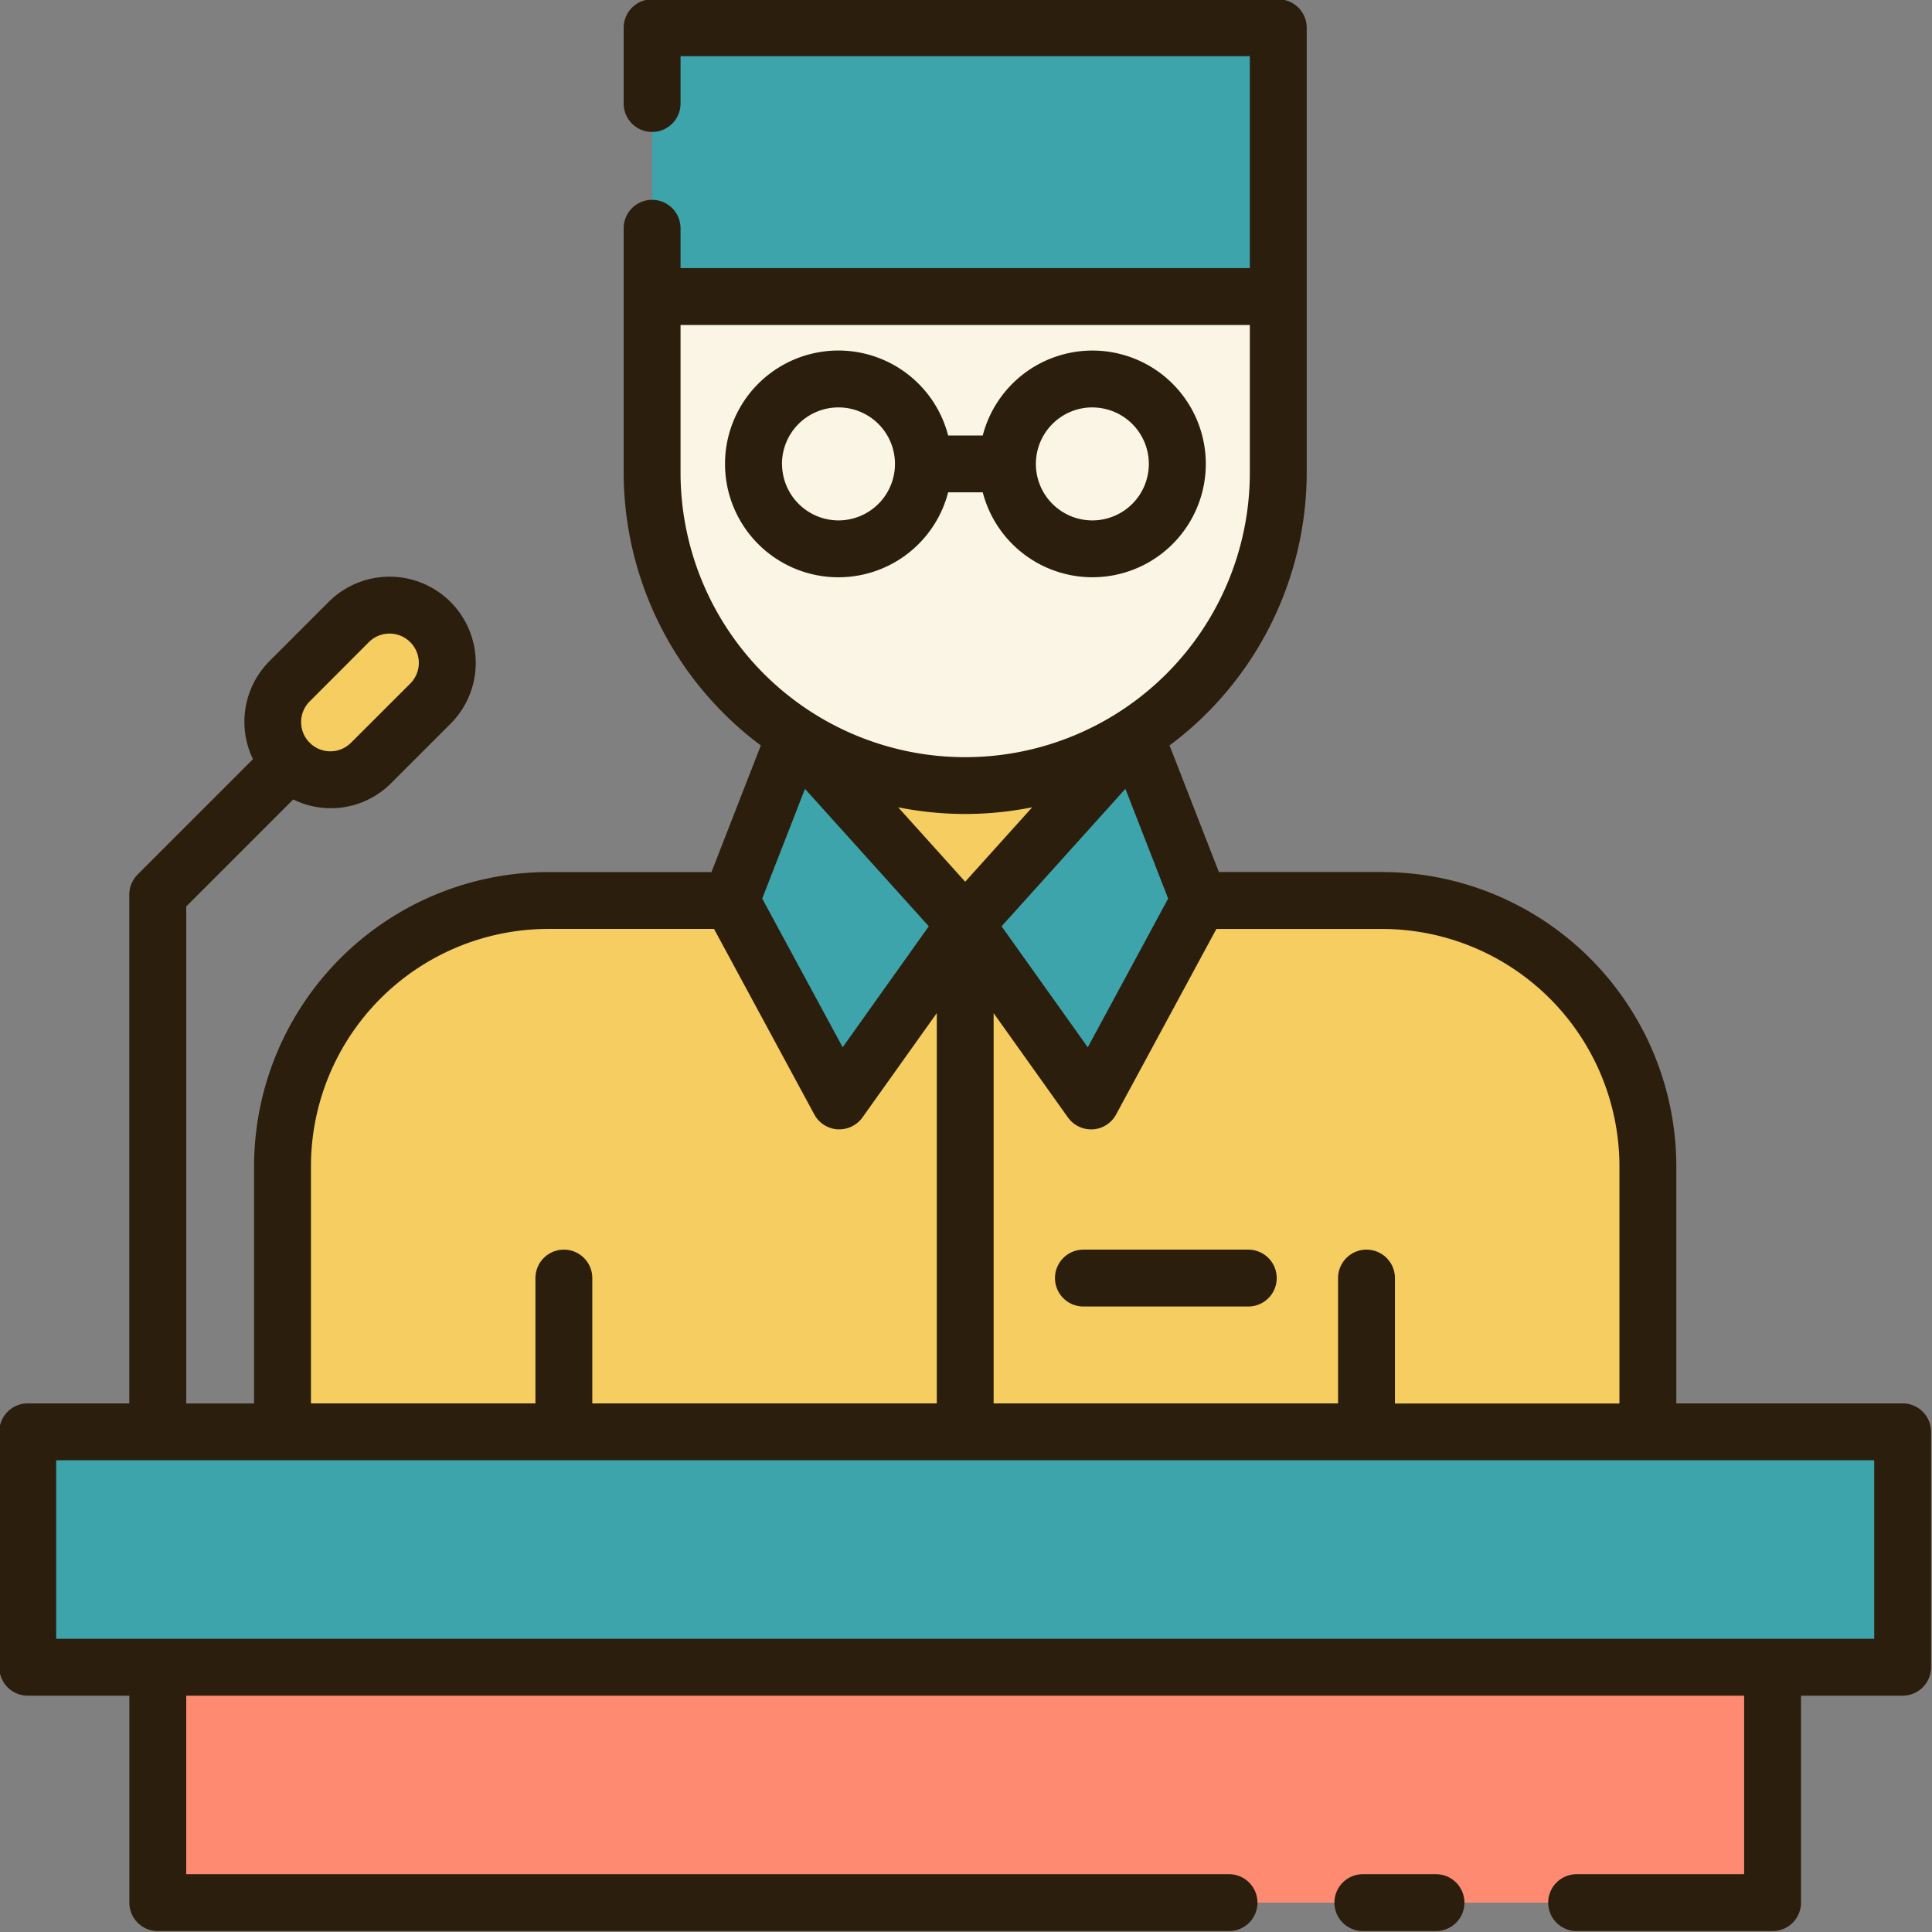
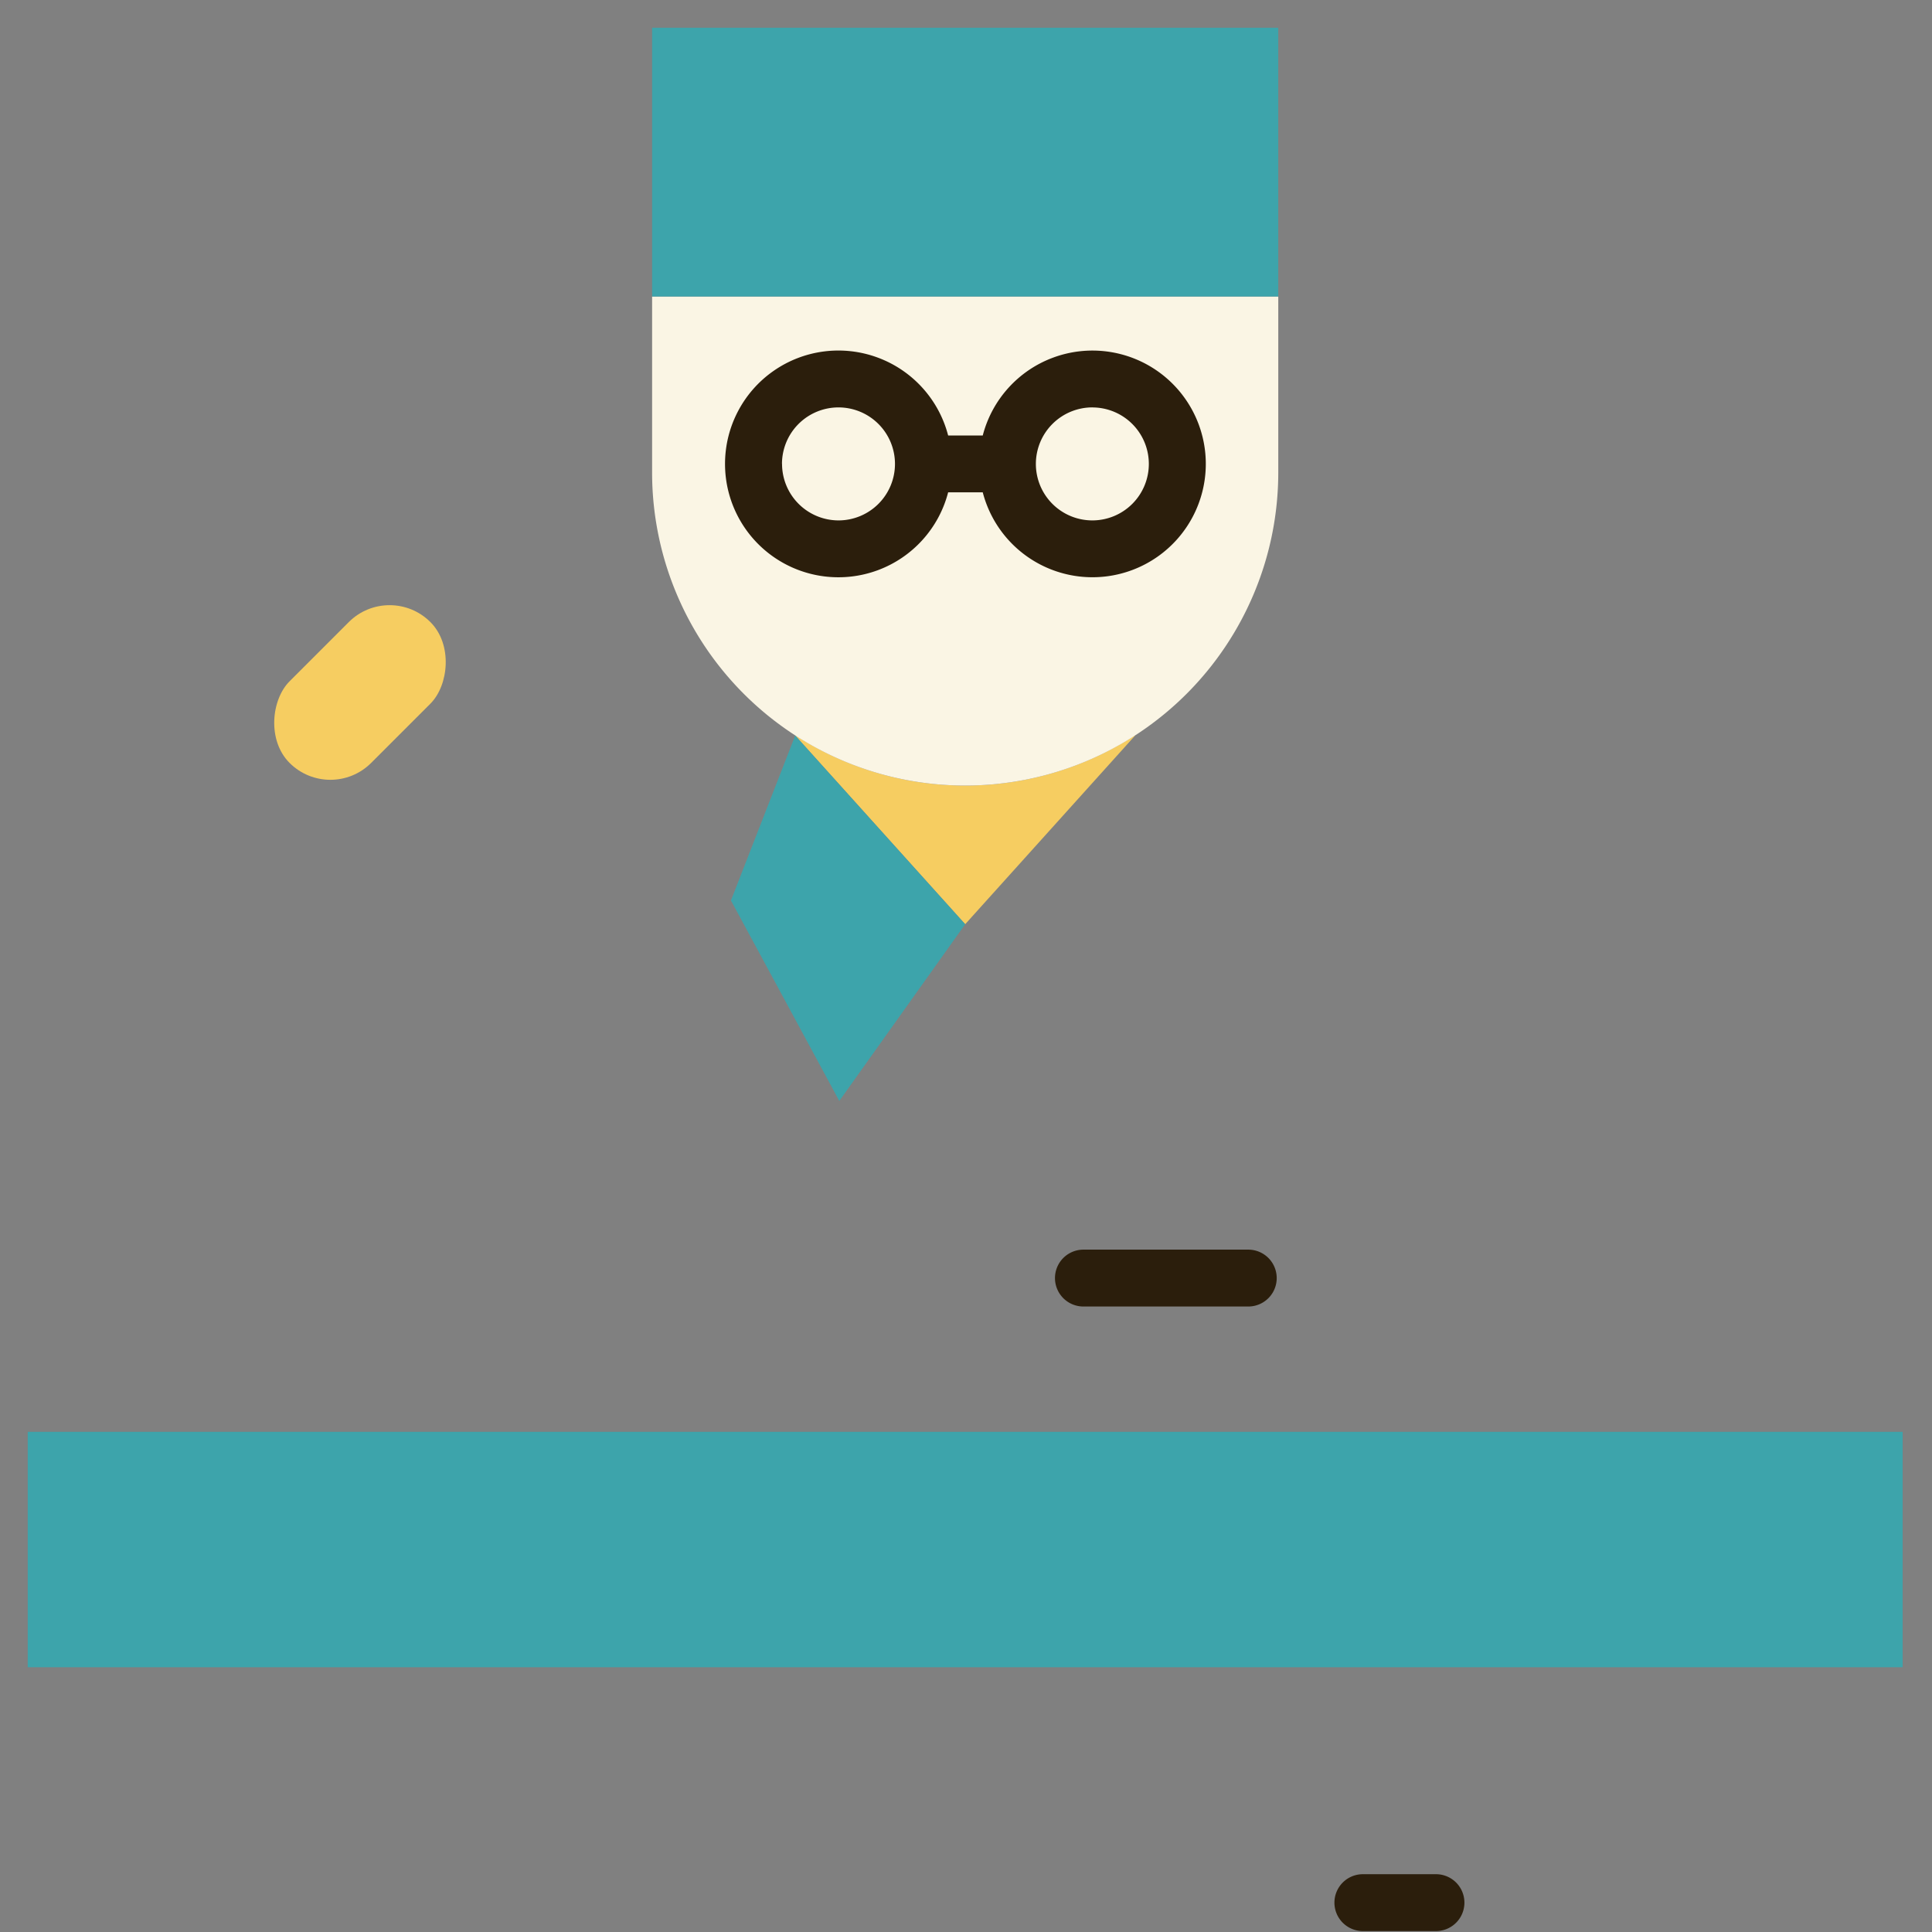
<svg xmlns="http://www.w3.org/2000/svg" height="118.9" preserveAspectRatio="xMidYMid meet" version="1.0" viewBox="4.6 4.6 118.9 118.9" width="118.9" zoomAndPan="magnify">
  <rect x="4.6" y="4.6" width="118.9" height="118.9" fill="#808080" stroke="none" />
  <g>
    <g id="change1_1">
      <path d="M64,52.945A19.154,19.154,0,0,1,53.55,49.85l-.01.015L64,61.479,74.46,49.865l-.018-.01A19.159,19.159,0,0,1,64,52.945Z" fill="#f6cd61" />
    </g>
    <g id="change2_1">
-       <path d="M14.311 107.206H113.689V121.694H14.311z" fill="#fe8a71" />
-     </g>
+       </g>
    <g id="change1_2">
-       <path d="M21.987,92.718V76.373A16.356,16.356,0,0,1,38.343,60.017H89.657a16.356,16.356,0,0,1,16.356,16.356V92.718Z" fill="#f6cd61" />
-     </g>
+       </g>
    <g id="change3_1">
      <path d="M64 61.479L53.54 49.865 49.584 60.017 56.252 72.355 64 61.479z" fill="#3da4ab" />
    </g>
    <g id="change3_2">
-       <path d="M64 61.479L74.46 49.865 78.416 60.017 71.748 72.355 64 61.479z" fill="#3da4ab" />
-     </g>
+       </g>
    <g id="change4_1">
      <path d="M44.732,22.846V33.677A19.269,19.269,0,0,0,64,52.945h0A19.269,19.269,0,0,0,83.268,33.677V22.846Z" fill="#faf5e4" />
    </g>
    <g id="change3_3">
      <path d="M44.732 6.307H83.267V22.847H44.732z" fill="#3da4ab" />
    </g>
    <g id="change3_4">
      <path d="M6.306 92.718H121.693V107.206H6.306z" fill="#3da4ab" />
    </g>
    <g id="change1_3">
      <rect fill="#f6cd61" height="12.257" rx="3.551" transform="rotate(45 26.753 47.217)" width="7.102" x="23.203" y="41.088" />
    </g>
    <g fill="#2b1e0c" id="change5_1">
-       <path d="M121.693,90.968H107.764V76.373A18.126,18.126,0,0,0,89.657,58.268H79.613l-3.036-7.792a20.977,20.977,0,0,0,8.441-16.8V6.307a1.75,1.75,0,0,0-1.75-1.75H44.732a1.75,1.75,0,0,0-1.75,1.75v4.664a1.75,1.75,0,1,0,3.5,0V8.057H81.518V21.1H46.482V18.648a1.75,1.75,0,1,0-3.5,0V33.677a20.977,20.977,0,0,0,8.441,16.8l-3.036,7.792H38.343A18.126,18.126,0,0,0,20.236,76.373v14.6H16.061V60.385L22.646,53.8a5.236,5.236,0,0,0,6.033-1.011l3.646-3.645a5.3,5.3,0,1,0-7.5-7.5l-3.645,3.646a5.291,5.291,0,0,0-1.011,6.032l-7.1,7.1a1.749,1.749,0,0,0-.512,1.237V90.968H6.307a1.749,1.749,0,0,0-1.75,1.75v14.487a1.749,1.749,0,0,0,1.75,1.75h6.254v12.738a1.749,1.749,0,0,0,1.75,1.75H80.237a1.75,1.75,0,0,0,0-3.5H16.061V108.955h95.878v10.988H101.63a1.75,1.75,0,0,0,0,3.5h12.059a1.749,1.749,0,0,0,1.75-1.75V108.955h6.254a1.749,1.749,0,0,0,1.75-1.75V92.718A1.749,1.749,0,0,0,121.693,90.968Zm-98.036-43.2L27.3,44.12a1.8,1.8,0,0,1,2.548,2.548L26.2,50.313a1.8,1.8,0,0,1-2.494.044c-.015-.017-.027-.037-.043-.053s-.036-.028-.053-.044A1.8,1.8,0,0,1,23.657,47.767Zm80.607,28.606v14.6H90.448V83.256a1.75,1.75,0,0,0-3.5,0v7.712H65.75V66.951l4.573,6.419a1.751,1.751,0,0,0,1.425.734c.036,0,.072,0,.108,0a1.754,1.754,0,0,0,1.431-.915l6.172-11.419h10.2A14.622,14.622,0,0,1,104.264,76.373ZM66.24,61.607l7.62-8.461L76.491,59.9l-4.947,9.154ZM46.482,33.677V24.6H81.518v9.08a17.518,17.518,0,0,1-35.036,0ZM64,54.694a21.01,21.01,0,0,0,4.126-.412L64,58.864l-4.126-4.582A21.01,21.01,0,0,0,64,54.694Zm-2.24,6.913-5.3,7.445L51.509,59.9l2.631-6.752ZM23.736,76.373A14.622,14.622,0,0,1,38.343,61.768h10.2l6.172,11.419a1.754,1.754,0,0,0,1.431.915c.036,0,.072,0,.108,0a1.751,1.751,0,0,0,1.425-.734l4.573-6.419V90.968h-21.2V83.256a1.75,1.75,0,0,0-3.5,0v7.712H23.736Zm96.207,29.082H8.057V94.468H119.943Z" fill="inherit" />
      <path d="M92.974,119.943h-4.5a1.75,1.75,0,0,0,0,3.5h4.5a1.75,1.75,0,0,0,0-3.5Z" fill="inherit" />
      <path d="M71.276,81.506a1.75,1.75,0,1,0,0,3.5H81.422a1.75,1.75,0,0,0,0-3.5Z" fill="inherit" />
      <path d="M62.951,34.9h2.13a6.975,6.975,0,1,0,0-3.5h-2.13a6.977,6.977,0,1,0,0,3.5Zm8.874-5.225a3.476,3.476,0,1,1-3.475,3.475A3.48,3.48,0,0,1,71.825,29.672Zm-19.1,3.475a3.477,3.477,0,1,1,3.477,3.477A3.48,3.48,0,0,1,52.729,33.147Z" fill="inherit" />
    </g>
  </g>
</svg>